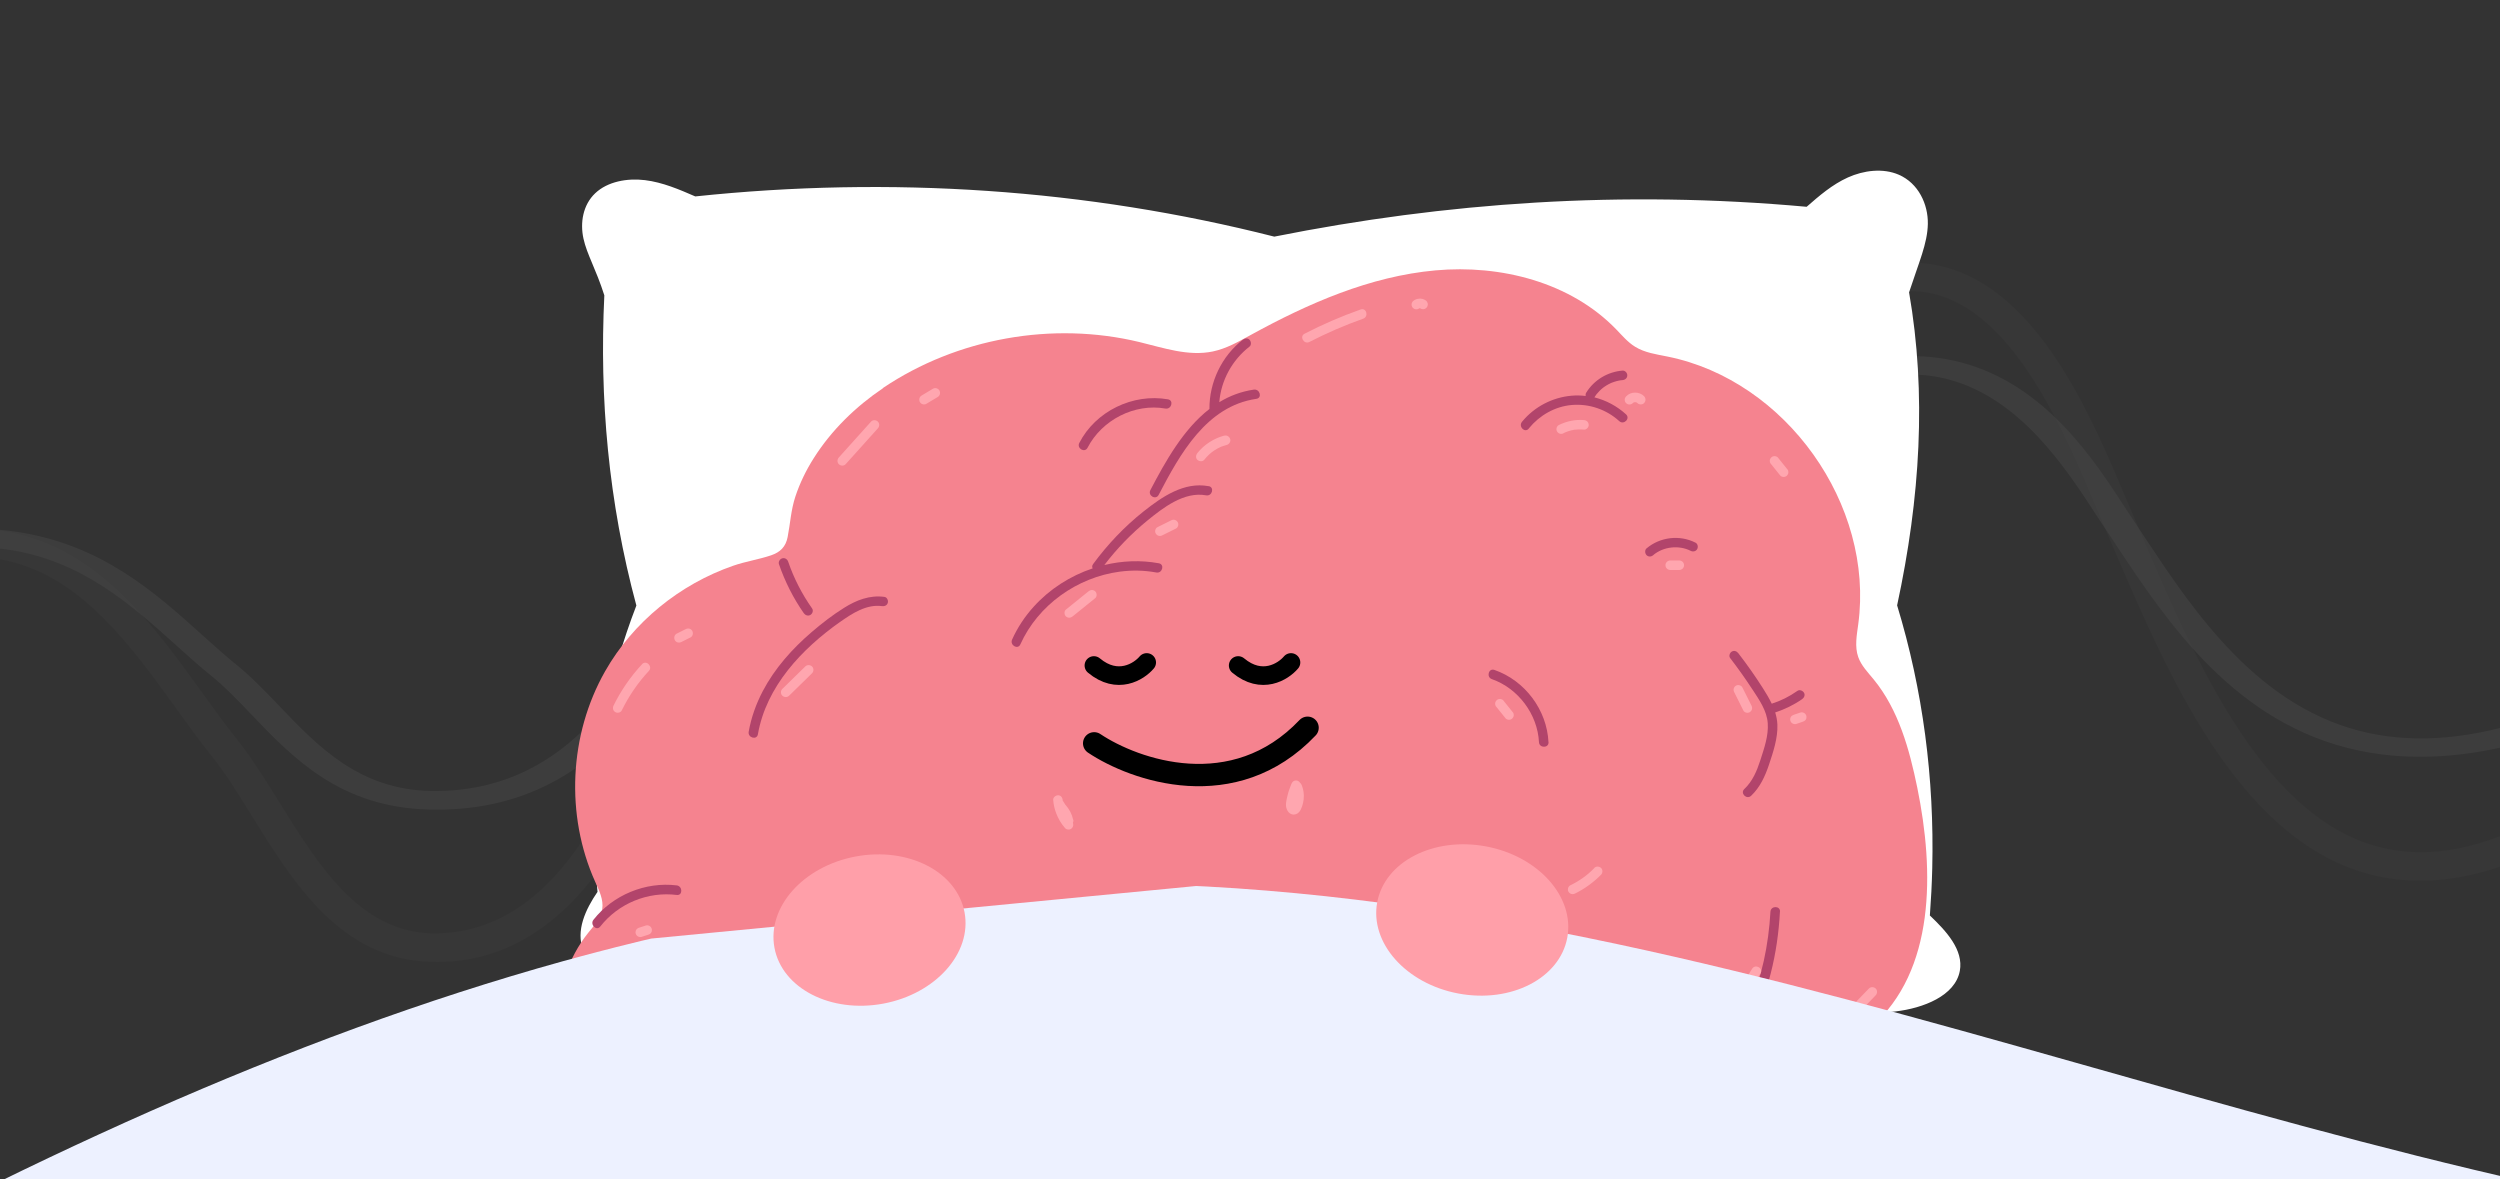
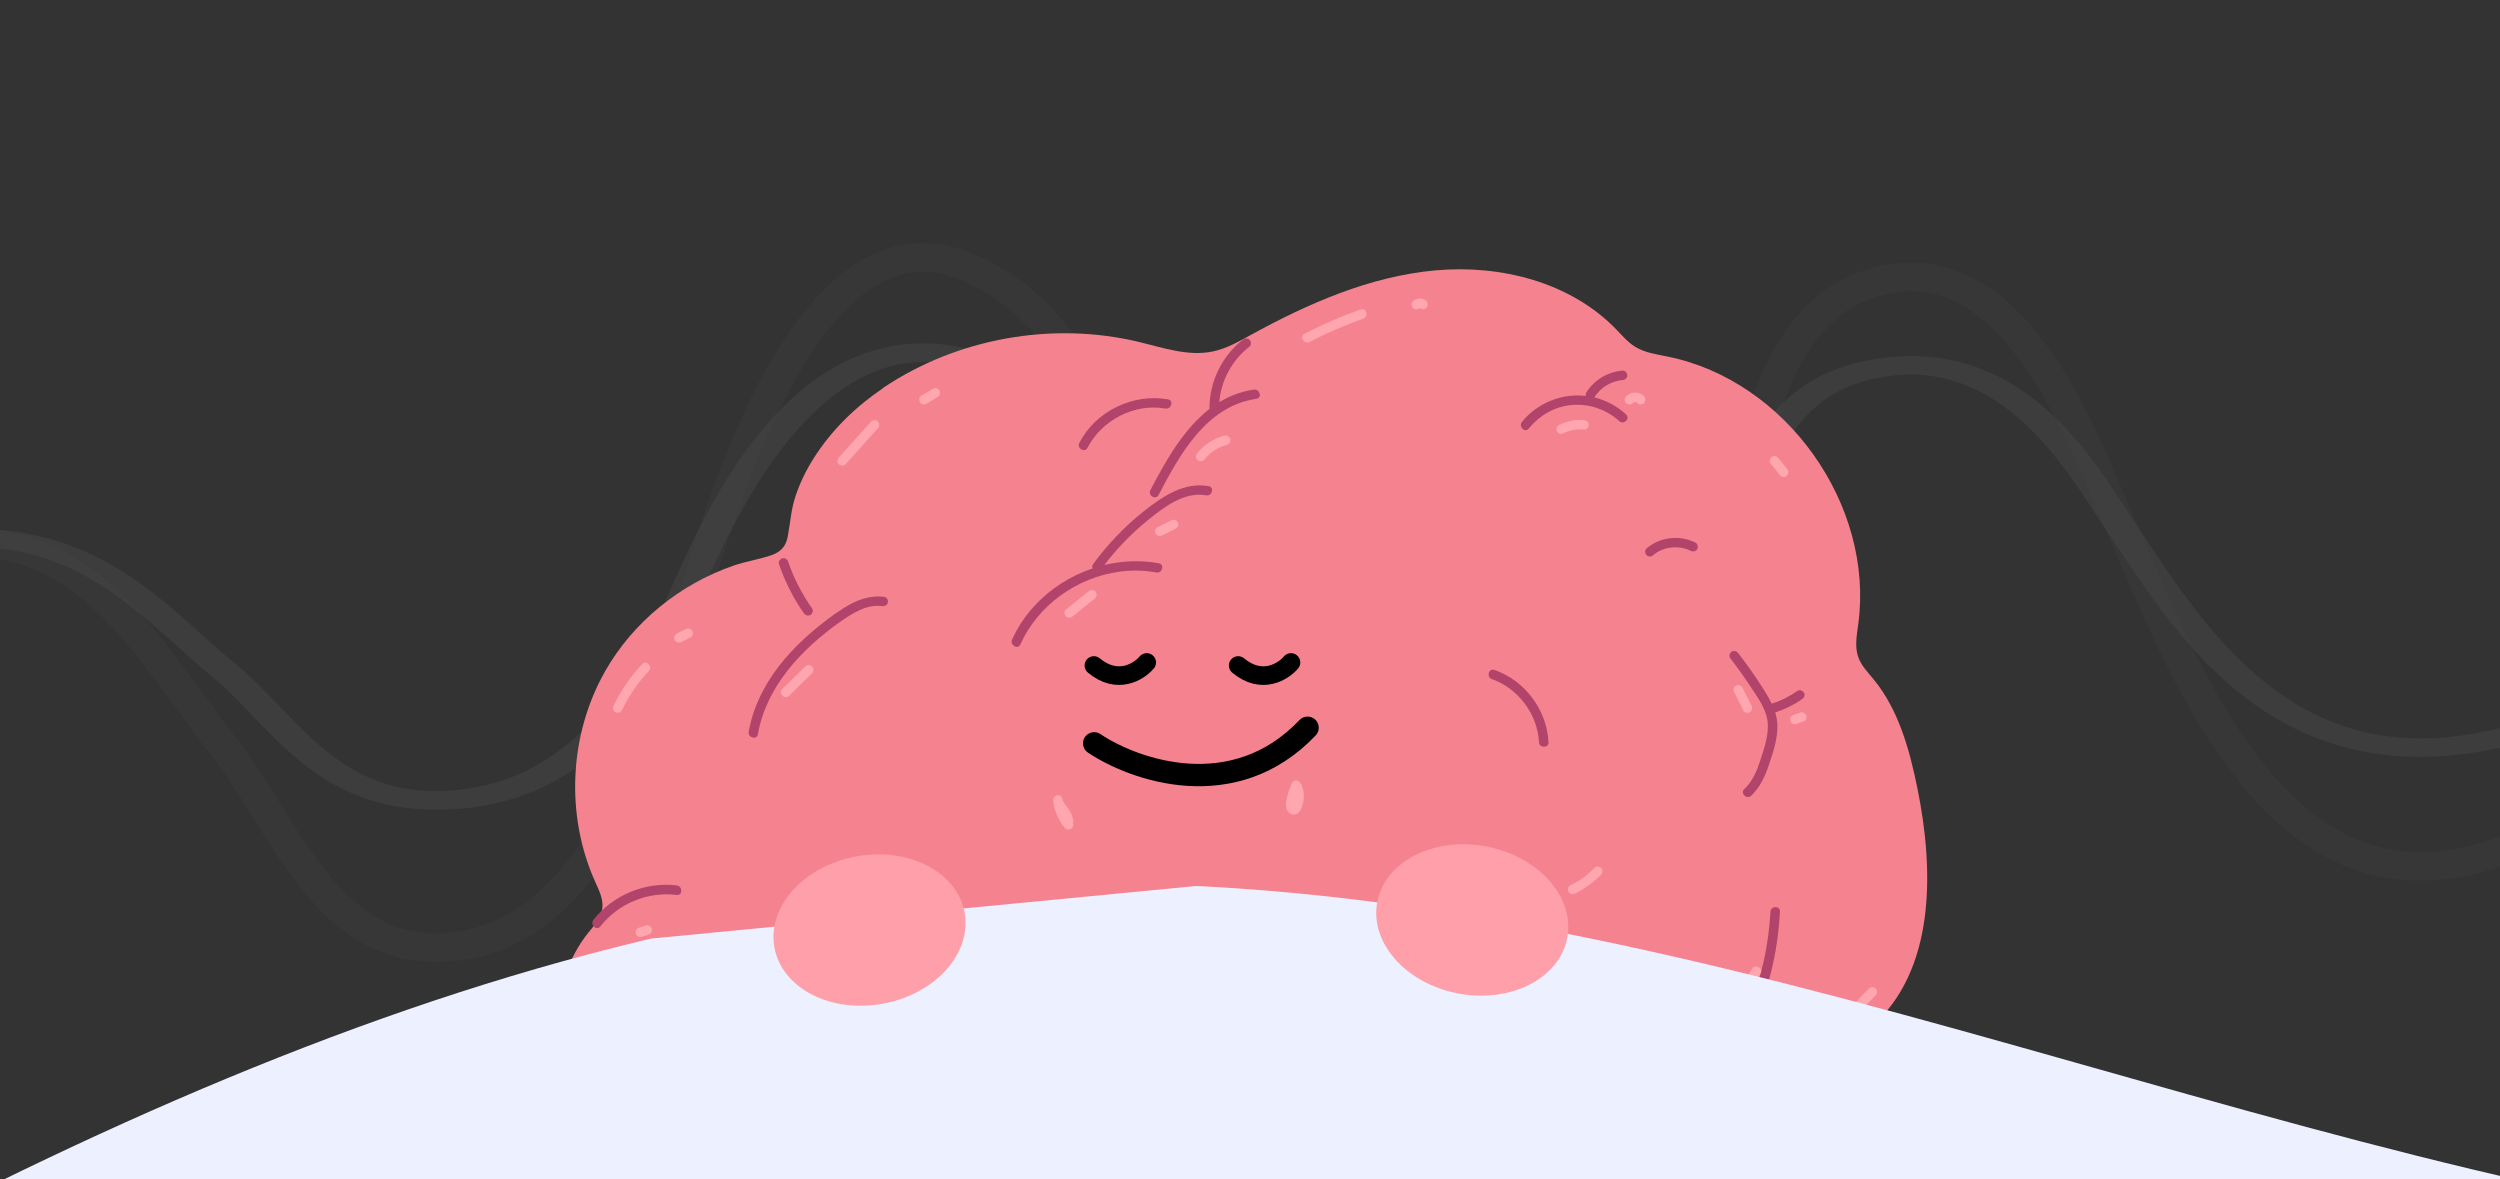
<svg xmlns="http://www.w3.org/2000/svg" width="390" height="184" viewBox="0 0 390 184" fill="none">
  <rect x="0" y="0" width="390" height="184" fill="#333333" stroke="none" />
  <g opacity="0.1">
-     <path opacity="0.2" d="M-162.996 147.116C-160.543 144.036 -158.039 141.005 -155.536 137.984C-147.446 128.213 -139.074 118.097 -133.288 106.771L-132.906 106.023C-127.419 95.278 -120.605 81.915 -105.917 79.484C-91.874 77.191 -77.219 87.917 -71.549 92.66C-70.389 93.634 -69.245 94.618 -68.134 95.593C-60.607 102.126 -54.109 107.765 -43.051 106.269C-36.121 105.334 -30.899 100.316 -25.378 95.022C-18.2 88.144 -10.076 80.33 2.54 83.223C15.836 86.264 24.175 97.826 31.519 108.021C33.393 110.609 35.183 113.118 36.99 115.362C39.212 118.137 41.284 121.463 43.472 124.985C49.64 134.944 56.023 145.246 67.246 145.601C89.793 146.093 98.994 115.972 103.371 101.388L104.515 97.472C109.19 81.118 118.938 47.1 136.66 39.474C141.584 37.358 146.707 37.407 151.929 39.631C164.894 45.142 170.696 55.986 175.04 66.898C181.356 82.741 186.048 97.629 189.413 112.41L189.927 114.643C193.143 128.892 196.476 143.613 202.709 157.163C205.213 162.605 214.729 179.904 232.07 174.305C242.962 170.782 248.748 155.825 250.654 150.914C257.087 134.265 260.867 116.208 264.514 98.751C266.47 89.403 268.493 79.74 270.897 70.441C272.836 62.893 276.882 47.178 290.061 42.455C295.582 40.477 300.904 40.477 305.877 42.485C319.041 47.789 326.617 65.786 331.624 77.693L334.84 85.191C342.284 102.461 352.48 126.107 369.622 131.687C377.298 134.186 385.703 132.985 395.335 128.046C398.966 126.176 402.298 124.001 405.514 121.896C415.196 115.539 424.348 109.546 439.6 113.118C461.533 118.245 475.824 114.161 482.124 100.985C482.969 99.233 484.08 96.537 485.439 93.26C492.469 76.276 505.549 44.669 522.045 40.615C526.786 39.444 531.428 40.536 535.822 43.813C545.52 51.056 548.769 63.326 551.654 74.151C552.433 77.063 553.179 79.907 554.074 82.682L571.565 156.021C572.526 158.6 573.538 162.211 574.715 166.403C578.561 180.11 584.993 203.038 595.72 204.199C604.092 205.095 610.723 198.374 615.349 184.145C620.853 167.23 625.08 150.472 627.899 134.314C629.822 123.322 631.496 112.301 633.171 101.27C634.447 92.886 635.724 84.493 637.1 76.119C637.382 74.397 637.73 71.484 638.177 67.735C642.637 30.499 649.368 -8.517 665.582 -15.612C669.925 -17.521 674.584 -17.049 679.408 -14.225C690.648 -7.651 695.29 14.293 696.103 18.632C699.137 34.829 702.286 51.016 705.42 67.194C710.393 92.847 715.549 119.367 720.175 145.542C720.705 148.553 721.252 151.77 721.816 155.126C725.795 178.713 730.719 208.076 742.605 226.163C744.23 228.652 746.004 230.109 747.844 230.502C749.336 230.827 750.978 230.473 752.735 229.44C763.163 223.378 776.774 185.011 779.808 164.12C783.538 138.427 788.163 106.436 790.766 80.252L790.965 78.274C796.27 22.893 805.455 -8.222 818.22 -14.215C821.851 -15.927 825.863 -15.701 829.808 -13.565C842.226 -6.844 850.084 26.544 857.13 60.561C861.158 79.996 864.839 99.912 868.387 119.18C872.1 139.332 875.946 160.164 880.207 180.465C882.064 189.311 886.358 199.476 892.857 201.483C896.073 202.477 899.77 201.257 903.881 197.892C910.098 192.794 914.177 179.628 916.879 170.92C917.343 169.424 917.774 168.027 918.172 166.797C928.451 135.386 937.055 103.209 945.361 72.094C948.146 61.663 954.678 37.23 968.77 32.084C973.776 30.253 979.131 30.991 984.702 34.268C993.969 39.71 1002.32 58.564 1012.01 80.389C1024.95 109.576 1039.63 142.649 1057.65 144.843C1064.94 145.788 1072.83 141.173 1081.04 131.283C1083.66 128.134 1086.53 124.277 1089.66 120.085C1104.35 100.404 1124.38 73.383 1150.12 74.643C1164.69 75.302 1180.99 88.97 1191.39 101.526L1193.38 103.947C1202.08 114.584 1212.9 127.819 1227.97 128.134C1241.59 128.272 1253.21 116.237 1262.38 106.446L1265.54 103.081C1266.42 102.156 1267.98 102.067 1268.97 102.874C1269.98 103.681 1270.08 105.098 1269.21 106.023L1266.07 109.349C1256.37 119.721 1244.32 132.612 1228.47 132.612C1228.27 132.612 1228.07 132.612 1227.86 132.602C1210.42 132.238 1198.8 118.038 1189.46 106.633L1187.49 104.232C1175.27 89.452 1160.5 79.592 1149.87 79.11C1126.98 77.969 1107.71 103.809 1093.69 122.614C1090.51 126.885 1087.57 130.801 1084.92 133.999C1075.44 145.414 1066.3 150.452 1057 149.281C1036.16 146.752 1020.93 112.4 1007.48 82.092C998.495 61.84 990.023 42.721 982.049 38.037C977.821 35.557 974.058 34.977 970.56 36.246C958.806 40.536 952.473 64.242 950.086 73.167C941.747 104.341 933.142 136.577 922.831 168.086C922.433 169.306 922.002 170.674 921.554 172.15C918.537 181.911 914.392 195.274 907.114 201.228C901.593 205.754 896.255 207.279 891.265 205.715C880.588 202.428 876.411 186.211 875.383 181.311C871.122 160.961 867.259 140.1 863.546 119.927C859.998 100.69 856.334 80.803 852.223 61.014C847.547 38.48 838.844 -3.459 827.289 -9.718C824.769 -11.085 822.58 -11.243 820.408 -10.229C814.109 -7.277 802.537 8.201 795.773 78.687L795.574 80.675C792.954 106.958 788.312 138.988 784.582 164.73C781.78 184.027 768.203 225.71 755.305 233.228C753.166 234.468 750.978 235.098 748.856 235.098C748.109 235.098 747.38 235.019 746.667 234.871C743.484 234.183 740.699 232.037 738.361 228.485C725.994 209.641 720.97 179.796 716.942 155.825C716.378 152.489 715.848 149.291 715.301 146.28C710.675 120.144 705.536 93.644 700.546 68.001C697.412 51.803 694.262 35.616 691.229 19.409C688.99 7.463 683.619 -6.402 676.722 -10.446C673.357 -12.414 670.389 -12.778 667.637 -11.568C651.705 -4.591 645.372 48.32 642.985 68.237C642.521 72.064 642.173 75.036 641.874 76.798C640.498 85.162 639.222 93.526 637.962 101.9C636.287 112.951 634.613 124.011 632.673 135.032C629.805 151.367 625.544 168.332 619.974 185.424C614.569 202.044 606.197 209.818 595.09 208.637C581.064 207.112 574.632 184.224 569.94 167.515C568.796 163.411 567.801 159.879 566.823 157.222L549.3 83.784C548.421 81.098 547.659 78.185 546.863 75.194C544.177 65.048 541.127 53.555 532.688 47.257C529.522 44.896 526.438 44.128 523.255 44.915C509.163 48.369 496.199 79.75 489.949 94.835C488.556 98.2 487.412 100.965 486.55 102.766C479.256 118.038 462.578 123.116 438.34 117.438C425.309 114.378 417.418 119.544 408.316 125.517C405 127.691 401.552 129.945 397.689 131.933C386.913 137.463 376.916 138.801 367.964 135.888C348.716 129.62 338.056 104.882 330.281 86.825L327.048 79.287C322.323 68.069 315.195 51.105 303.888 46.559C300.091 45.033 296.146 45.043 291.819 46.598C282.303 50.013 278.291 61.083 275.622 71.454C273.251 80.665 271.228 90.279 269.289 99.578C265.608 117.192 261.795 135.416 255.23 152.381C251.599 161.778 245.416 174.698 233.678 178.487C216.668 183.958 204.218 171.943 198.2 158.875C191.784 144.922 188.402 129.974 185.136 115.529L184.639 113.295C181.34 98.722 176.698 84.04 170.464 68.404C166.485 58.396 161.23 48.487 149.873 43.656C145.961 42.003 142.33 41.953 138.733 43.489C123.083 50.229 113.368 84.119 109.223 98.584L108.062 102.559C103.719 117.025 93.606 151.082 67.047 150.039C53.121 149.596 45.727 137.679 39.212 127.16C37.106 123.755 35.117 120.547 33.061 117.989C31.204 115.686 29.348 113.118 27.441 110.461C20.578 100.946 12.802 90.161 1.347 87.533C-8.518 85.27 -14.701 91.214 -21.847 98.082C-27.699 103.701 -33.75 109.507 -42.355 110.668C-55.75 112.518 -63.774 105.531 -71.499 98.82C-72.594 97.866 -73.704 96.901 -74.848 95.947C-79.971 91.666 -93.168 81.944 -105.054 83.873C-117.256 85.88 -123.473 98.092 -128.48 107.903L-128.861 108.651C-134.863 120.41 -143.401 130.703 -151.64 140.671C-154.143 143.701 -156.663 146.732 -159.1 149.812L-162.98 154.703V147.116H-162.996Z" fill="white" />
+     <path opacity="0.2" d="M-162.996 147.116C-160.543 144.036 -158.039 141.005 -155.536 137.984C-147.446 128.213 -139.074 118.097 -133.288 106.771L-132.906 106.023C-127.419 95.278 -120.605 81.915 -105.917 79.484C-91.874 77.191 -77.219 87.917 -71.549 92.66C-70.389 93.634 -69.245 94.618 -68.134 95.593C-60.607 102.126 -54.109 107.765 -43.051 106.269C-36.121 105.334 -30.899 100.316 -25.378 95.022C-18.2 88.144 -10.076 80.33 2.54 83.223C15.836 86.264 24.175 97.826 31.519 108.021C33.393 110.609 35.183 113.118 36.99 115.362C39.212 118.137 41.284 121.463 43.472 124.985C49.64 134.944 56.023 145.246 67.246 145.601C89.793 146.093 98.994 115.972 103.371 101.388L104.515 97.472C109.19 81.118 118.938 47.1 136.66 39.474C141.584 37.358 146.707 37.407 151.929 39.631C164.894 45.142 170.696 55.986 175.04 66.898C181.356 82.741 186.048 97.629 189.413 112.41L189.927 114.643C193.143 128.892 196.476 143.613 202.709 157.163C205.213 162.605 214.729 179.904 232.07 174.305C242.962 170.782 248.748 155.825 250.654 150.914C257.087 134.265 260.867 116.208 264.514 98.751C266.47 89.403 268.493 79.74 270.897 70.441C272.836 62.893 276.882 47.178 290.061 42.455C295.582 40.477 300.904 40.477 305.877 42.485C319.041 47.789 326.617 65.786 331.624 77.693L334.84 85.191C342.284 102.461 352.48 126.107 369.622 131.687C377.298 134.186 385.703 132.985 395.335 128.046C398.966 126.176 402.298 124.001 405.514 121.896C415.196 115.539 424.348 109.546 439.6 113.118C461.533 118.245 475.824 114.161 482.124 100.985C482.969 99.233 484.08 96.537 485.439 93.26C492.469 76.276 505.549 44.669 522.045 40.615C526.786 39.444 531.428 40.536 535.822 43.813C545.52 51.056 548.769 63.326 551.654 74.151C552.433 77.063 553.179 79.907 554.074 82.682L571.565 156.021C572.526 158.6 573.538 162.211 574.715 166.403C578.561 180.11 584.993 203.038 595.72 204.199C604.092 205.095 610.723 198.374 615.349 184.145C620.853 167.23 625.08 150.472 627.899 134.314C629.822 123.322 631.496 112.301 633.171 101.27C634.447 92.886 635.724 84.493 637.1 76.119C637.382 74.397 637.73 71.484 638.177 67.735C642.637 30.499 649.368 -8.517 665.582 -15.612C669.925 -17.521 674.584 -17.049 679.408 -14.225C690.648 -7.651 695.29 14.293 696.103 18.632C699.137 34.829 702.286 51.016 705.42 67.194C710.393 92.847 715.549 119.367 720.175 145.542C720.705 148.553 721.252 151.77 721.816 155.126C725.795 178.713 730.719 208.076 742.605 226.163C744.23 228.652 746.004 230.109 747.844 230.502C749.336 230.827 750.978 230.473 752.735 229.44C763.163 223.378 776.774 185.011 779.808 164.12C783.538 138.427 788.163 106.436 790.766 80.252L790.965 78.274C796.27 22.893 805.455 -8.222 818.22 -14.215C821.851 -15.927 825.863 -15.701 829.808 -13.565C842.226 -6.844 850.084 26.544 857.13 60.561C861.158 79.996 864.839 99.912 868.387 119.18C872.1 139.332 875.946 160.164 880.207 180.465C882.064 189.311 886.358 199.476 892.857 201.483C896.073 202.477 899.77 201.257 903.881 197.892C910.098 192.794 914.177 179.628 916.879 170.92C917.343 169.424 917.774 168.027 918.172 166.797C928.451 135.386 937.055 103.209 945.361 72.094C948.146 61.663 954.678 37.23 968.77 32.084C973.776 30.253 979.131 30.991 984.702 34.268C993.969 39.71 1002.32 58.564 1012.01 80.389C1024.95 109.576 1039.63 142.649 1057.65 144.843C1064.94 145.788 1072.83 141.173 1081.04 131.283C1083.66 128.134 1086.53 124.277 1089.66 120.085C1104.35 100.404 1124.38 73.383 1150.12 74.643C1164.69 75.302 1180.99 88.97 1191.39 101.526L1193.38 103.947C1202.08 114.584 1212.9 127.819 1227.97 128.134C1241.59 128.272 1253.21 116.237 1262.38 106.446L1265.54 103.081C1266.42 102.156 1267.98 102.067 1268.97 102.874C1269.98 103.681 1270.08 105.098 1269.21 106.023L1266.07 109.349C1256.37 119.721 1244.32 132.612 1228.47 132.612C1228.27 132.612 1228.07 132.612 1227.86 132.602C1210.42 132.238 1198.8 118.038 1189.46 106.633L1187.49 104.232C1175.27 89.452 1160.5 79.592 1149.87 79.11C1126.98 77.969 1107.71 103.809 1093.69 122.614C1090.51 126.885 1087.57 130.801 1084.92 133.999C1075.44 145.414 1066.3 150.452 1057 149.281C1036.16 146.752 1020.93 112.4 1007.48 82.092C998.495 61.84 990.023 42.721 982.049 38.037C977.821 35.557 974.058 34.977 970.56 36.246C958.806 40.536 952.473 64.242 950.086 73.167C941.747 104.341 933.142 136.577 922.831 168.086C922.433 169.306 922.002 170.674 921.554 172.15C918.537 181.911 914.392 195.274 907.114 201.228C901.593 205.754 896.255 207.279 891.265 205.715C880.588 202.428 876.411 186.211 875.383 181.311C871.122 160.961 867.259 140.1 863.546 119.927C859.998 100.69 856.334 80.803 852.223 61.014C847.547 38.48 838.844 -3.459 827.289 -9.718C824.769 -11.085 822.58 -11.243 820.408 -10.229C814.109 -7.277 802.537 8.201 795.773 78.687L795.574 80.675C792.954 106.958 788.312 138.988 784.582 164.73C781.78 184.027 768.203 225.71 755.305 233.228C753.166 234.468 750.978 235.098 748.856 235.098C748.109 235.098 747.38 235.019 746.667 234.871C743.484 234.183 740.699 232.037 738.361 228.485C725.994 209.641 720.97 179.796 716.942 155.825C716.378 152.489 715.848 149.291 715.301 146.28C710.675 120.144 705.536 93.644 700.546 68.001C697.412 51.803 694.262 35.616 691.229 19.409C688.99 7.463 683.619 -6.402 676.722 -10.446C673.357 -12.414 670.389 -12.778 667.637 -11.568C651.705 -4.591 645.372 48.32 642.985 68.237C642.521 72.064 642.173 75.036 641.874 76.798C640.498 85.162 639.222 93.526 637.962 101.9C636.287 112.951 634.613 124.011 632.673 135.032C629.805 151.367 625.544 168.332 619.974 185.424C614.569 202.044 606.197 209.818 595.09 208.637C581.064 207.112 574.632 184.224 569.94 167.515C568.796 163.411 567.801 159.879 566.823 157.222L549.3 83.784C548.421 81.098 547.659 78.185 546.863 75.194C544.177 65.048 541.127 53.555 532.688 47.257C529.522 44.896 526.438 44.128 523.255 44.915C509.163 48.369 496.199 79.75 489.949 94.835C488.556 98.2 487.412 100.965 486.55 102.766C479.256 118.038 462.578 123.116 438.34 117.438C425.309 114.378 417.418 119.544 408.316 125.517C405 127.691 401.552 129.945 397.689 131.933C386.913 137.463 376.916 138.801 367.964 135.888C348.716 129.62 338.056 104.882 330.281 86.825L327.048 79.287C322.323 68.069 315.195 51.105 303.888 46.559C300.091 45.033 296.146 45.043 291.819 46.598C282.303 50.013 278.291 61.083 275.622 71.454C273.251 80.665 271.228 90.279 269.289 99.578C265.608 117.192 261.795 135.416 255.23 152.381C216.668 183.958 204.218 171.943 198.2 158.875C191.784 144.922 188.402 129.974 185.136 115.529L184.639 113.295C181.34 98.722 176.698 84.04 170.464 68.404C166.485 58.396 161.23 48.487 149.873 43.656C145.961 42.003 142.33 41.953 138.733 43.489C123.083 50.229 113.368 84.119 109.223 98.584L108.062 102.559C103.719 117.025 93.606 151.082 67.047 150.039C53.121 149.596 45.727 137.679 39.212 127.16C37.106 123.755 35.117 120.547 33.061 117.989C31.204 115.686 29.348 113.118 27.441 110.461C20.578 100.946 12.802 90.161 1.347 87.533C-8.518 85.27 -14.701 91.214 -21.847 98.082C-27.699 103.701 -33.75 109.507 -42.355 110.668C-55.75 112.518 -63.774 105.531 -71.499 98.82C-72.594 97.866 -73.704 96.901 -74.848 95.947C-79.971 91.666 -93.168 81.944 -105.054 83.873C-117.256 85.88 -123.473 98.092 -128.48 107.903L-128.861 108.651C-134.863 120.41 -143.401 130.703 -151.64 140.671C-154.143 143.701 -156.663 146.732 -159.1 149.812L-162.98 154.703V147.116H-162.996Z" fill="white" />
    <path opacity="0.5" d="M-162.996 124.38C-160.543 122.385 -158.039 120.419 -155.536 118.464C-147.446 112.124 -139.074 105.569 -133.288 98.227L-132.906 97.745C-127.419 90.777 -120.605 82.109 -105.917 80.536C-91.874 79.052 -77.219 86.01 -71.549 89.077C-70.389 89.706 -69.245 90.345 -68.134 90.974C-60.607 95.21 -54.109 98.866 -43.051 97.893C-36.121 97.284 -30.899 94.03 -25.378 90.6C-18.2 86.138 -10.076 81.076 2.54 82.954C15.836 84.929 24.175 92.418 31.519 99.033C33.393 100.714 35.183 102.335 36.99 103.79C39.212 105.588 41.284 107.741 43.472 110.031C49.64 116.488 56.023 123.171 67.246 123.397C89.793 123.722 98.994 104.183 103.371 94.728L104.515 92.183C109.19 81.578 118.938 59.513 136.66 54.569C141.584 53.194 146.707 53.233 151.929 54.668C164.894 58.236 170.696 65.272 175.04 72.349C181.356 82.62 186.048 92.281 189.413 101.863L189.927 103.308C193.143 112.547 196.476 122.1 202.709 130.877C205.213 134.405 214.729 145.619 232.07 141.993C242.962 139.712 248.748 130.012 250.654 126.827C257.087 116.026 260.867 104.321 264.514 93.008C266.47 86.944 268.493 80.683 270.897 74.649C272.836 69.754 276.882 59.572 290.061 56.506C295.582 55.228 300.904 55.228 305.877 56.525C319.041 59.965 326.617 71.632 331.624 79.357L334.84 84.222C342.284 95.416 352.48 110.758 369.622 114.375C377.298 115.997 385.703 115.22 395.335 112.016C398.966 110.807 402.298 109.392 405.514 108.026C415.196 103.908 424.348 100.026 439.6 102.335C461.533 105.657 475.824 103.013 482.124 94.473C482.969 93.332 484.08 91.593 485.439 89.46C492.469 78.452 505.549 57.95 522.045 55.326C526.786 54.569 531.428 55.277 535.822 57.4C545.52 62.098 548.769 70.049 551.654 77.076C552.433 78.963 553.179 80.811 554.074 82.61L571.565 130.169C572.526 131.84 573.538 134.179 574.715 136.902C578.561 145.786 584.993 160.657 595.72 161.413C604.092 161.993 610.723 157.639 615.349 148.411C620.853 137.442 625.08 126.572 627.899 116.095C629.822 108.969 631.496 101.824 633.171 94.669C634.447 89.234 635.724 83.789 637.1 78.364C637.382 77.243 637.73 75.356 638.177 72.929C642.637 48.781 649.368 23.482 665.582 18.883C669.925 17.644 674.584 17.949 679.408 19.787C690.648 24.043 695.29 38.284 696.103 41.095C699.137 51.601 702.286 62.088 705.42 72.585C710.393 89.214 715.549 106.414 720.175 123.388C720.705 125.343 721.252 127.427 721.816 129.599C725.795 144.892 730.719 163.93 742.605 175.665C744.23 177.276 746.004 178.22 747.844 178.485C749.336 178.692 750.978 178.466 752.735 177.797C763.163 173.866 776.774 148.99 779.808 135.447C783.538 118.788 788.163 98.05 790.766 81.067L790.965 79.779C796.27 43.866 805.455 23.689 818.22 19.807C821.851 18.696 825.863 18.843 829.808 20.229C842.226 24.583 850.084 46.235 857.13 68.29C861.158 80.89 864.839 93.804 868.387 106.296C872.1 119.358 875.946 132.872 880.207 146.042C882.064 151.782 886.358 158.367 892.857 159.674C896.073 160.323 899.77 159.526 903.881 157.345C910.098 154.042 914.177 145.501 916.879 139.85C917.343 138.877 917.774 137.973 918.172 137.177C928.451 116.812 937.055 95.947 945.361 75.769C948.146 69.007 954.678 53.164 968.77 49.832C973.776 48.643 979.131 49.125 984.702 51.248C993.969 54.776 1002.32 67.002 1012.01 81.155C1024.95 100.085 1039.63 121.53 1057.65 122.945C1064.94 123.555 1072.83 120.567 1081.04 114.149C1083.66 112.105 1086.53 109.608 1089.66 106.886C1104.35 94.129 1124.38 76.605 1150.12 77.42C1164.69 77.853 1180.99 86.708 1191.39 94.856L1193.38 96.428C1202.08 103.328 1212.9 111.908 1227.97 112.114C1241.59 112.203 1253.21 104.399 1262.38 98.05L1265.54 95.868C1266.42 95.269 1267.98 95.21 1268.97 95.731C1269.98 96.261 1270.08 97.175 1269.21 97.775L1266.07 99.927C1256.37 106.65 1244.32 115.004 1228.47 115.004C1228.27 115.004 1228.07 115.004 1227.86 115.004C1210.42 114.768 1198.8 105.559 1189.46 98.168L1187.49 96.605C1175.27 87.023 1160.5 80.624 1149.87 80.31C1126.98 79.573 1107.71 96.32 1093.69 108.517C1090.51 111.289 1087.57 113.825 1084.92 115.898C1075.44 123.299 1066.3 126.572 1057 125.805C1036.16 124.164 1020.93 101.893 1007.48 82.236C998.495 69.106 990.023 56.702 982.049 53.665C977.821 52.053 974.058 51.68 970.56 52.505C958.806 55.287 952.473 70.659 950.086 76.447C941.747 96.664 933.142 117.569 922.831 137.993C922.433 138.779 922.002 139.673 921.554 140.626C918.537 146.956 914.392 155.625 907.114 159.487C901.593 162.416 896.255 163.409 891.265 162.396C880.588 160.264 876.411 149.747 875.383 146.573C871.122 133.373 867.259 119.849 863.546 106.768C859.998 94.296 856.334 81.391 852.223 68.565C847.547 53.95 838.844 26.755 827.289 22.696C824.769 21.812 822.58 21.703 820.408 22.362C814.109 24.279 802.537 34.313 795.773 80.015L795.574 81.303C792.954 98.345 788.312 119.112 784.582 135.811C781.78 148.322 768.203 175.35 755.305 180.225C753.166 181.031 750.978 181.434 748.856 181.434C748.109 181.434 747.38 181.385 746.667 181.286C743.484 180.844 740.699 179.448 738.361 177.139C725.994 164.912 720.97 145.57 716.942 130.022C716.378 127.859 715.848 125.786 715.301 123.83C710.675 106.886 705.536 89.696 700.546 73.076C697.412 62.58 694.262 52.083 691.229 41.567C688.99 33.822 683.619 24.829 676.722 22.205C673.357 20.927 670.389 20.691 667.637 21.477C651.705 25.998 645.372 60.309 642.985 73.224C642.521 75.7 642.173 77.637 641.874 78.777C640.498 84.202 639.222 89.627 637.962 95.052C636.287 102.217 634.613 109.392 632.673 116.537C629.805 127.132 625.544 138.13 619.974 149.216C614.569 159.988 606.197 165.04 595.09 164.264C581.064 163.271 574.632 148.43 569.94 137.599C568.796 134.946 567.801 132.646 566.823 130.926L549.3 83.308C548.421 81.568 547.659 79.681 546.863 77.735C544.177 71.16 541.127 63.7 532.688 59.621C529.522 58.098 526.438 57.597 523.255 58.098C509.163 60.339 496.199 80.683 489.949 90.463C488.556 92.644 487.412 94.443 486.55 95.613C479.256 105.51 462.578 108.802 438.34 105.127C425.309 103.141 417.418 106.493 408.316 110.365C405 111.78 401.552 113.235 397.689 114.522C386.913 118.11 376.916 118.975 367.964 117.088C348.716 113.028 338.056 96.989 330.281 85.273L327.048 80.388C322.323 73.116 315.195 62.118 303.888 59.169C300.091 58.176 296.146 58.186 291.819 59.199C282.303 61.42 278.291 68.594 275.622 75.317C273.251 81.293 271.228 87.524 269.289 93.558C265.608 104.979 261.795 116.803 255.23 127.8C251.599 133.894 245.416 142.278 233.678 144.735C216.668 148.283 204.218 140.489 198.2 132.017C191.784 122.975 188.402 113.274 185.136 103.908L184.639 102.463C181.34 93.018 176.698 83.494 170.464 73.352C166.485 66.865 161.23 60.437 149.873 57.302C145.961 56.23 142.33 56.201 138.733 57.194C123.083 61.567 113.368 83.534 109.223 92.92L108.062 95.504C103.719 104.881 93.606 126.965 67.047 126.287C53.121 126.002 45.727 118.267 39.212 111.456C37.106 109.254 35.117 107.171 33.061 105.51C31.204 104.016 29.348 102.355 27.441 100.625C20.578 94.453 12.802 87.465 1.347 85.755C-8.518 84.29 -14.701 88.143 -21.847 92.595C-27.699 96.242 -33.75 100.006 -42.355 100.753C-55.75 101.952 -63.774 97.421 -71.499 93.067C-72.594 92.448 -73.704 91.829 -74.848 91.2C-79.971 88.428 -93.168 82.118 -105.054 83.367C-117.256 84.674 -123.473 92.585 -128.48 98.945L-128.861 99.426C-134.863 107.053 -143.401 113.726 -151.64 120.184C-154.143 122.149 -156.663 124.115 -159.1 126.11L-162.98 129.275V124.361L-162.996 124.38Z" fill="white" />
  </g>
  <g clip-path="url(#clip0_12288_28884)">
-     <path d="M305.732 151.463C305.008 155.354 300.029 157.283 295.668 157.79C289.487 158.511 283.105 157.754 280.646 154.724C252.069 160.988 221.788 160.861 193.277 154.362C165.228 159.652 138.432 158.855 113.889 151.712C106.174 152.645 102.709 153.542 99.219 153.252C95.728 152.962 92.157 151.2 90.986 148.234C89.784 145.204 91.338 141.866 93.213 139.126C91.961 126.543 93.138 114.405 96.447 102.865C97.262 100.025 98.208 97.226 99.274 94.463C94.908 78.262 93.495 62.125 94.275 46.073C92.962 41.952 91.564 39.705 91.021 37.227C90.478 34.755 90.925 31.969 92.861 30.139C94.783 28.319 97.84 27.766 100.607 28.101C103.378 28.441 105.948 29.55 108.462 30.642C138.885 27.435 169.458 29.465 198.789 36.915C225.479 31.584 253 29.641 281.838 32.259C283.804 30.538 285.816 28.794 288.27 27.684C290.73 26.575 293.742 26.185 296.217 27.259C299.28 28.59 300.798 31.869 300.743 34.922C300.688 37.975 299.36 40.878 297.816 45.607C300.562 61.395 299.561 77.701 295.95 94.436C299.984 107.67 301.764 121.462 301.432 135.425C301.372 137.885 301.246 140.348 301.06 142.817C303.6 145.235 306.341 148.179 305.732 151.463Z" fill="white" />
    <path d="M137.76 60.516C149.318 52.748 164.195 50.09 177.74 53.358C181.516 54.273 185.391 55.624 189.2 54.829C191.328 54.382 193.249 53.282 195.149 52.236C204.12 47.311 213.725 43.106 223.919 42.18C234.114 41.254 245.028 44.032 252.134 51.386C253.061 52.345 253.935 53.391 255.07 54.088C256.576 55.025 258.399 55.276 260.134 55.624C278.602 59.35 292.409 78.732 289.887 97.374C289.658 99.084 289.309 100.871 289.887 102.505C290.357 103.834 291.383 104.88 292.278 105.97C296.174 110.72 297.866 116.875 299.099 122.889C301.762 135.92 301.915 151.456 291.896 160.216C289.462 162.34 286.362 164.192 285.598 167.33C285.227 168.823 285.467 170.391 285.631 171.928C286.689 181.962 283.808 192.791 276.353 199.612C268.898 206.432 256.532 208.066 248.532 201.91C241.219 208.153 230.13 208.175 221.256 204.503C212.372 200.832 205.19 194.077 198.216 187.464C181.833 197.749 158.705 195.766 144.308 182.844C135.38 187.279 125.284 189.795 115.396 188.575C105.507 187.355 95.891 182.071 90.718 173.562C85.544 165.053 85.533 153.33 91.744 145.54C92.66 144.396 93.73 143.263 93.948 141.814C94.177 140.343 93.457 138.905 92.846 137.554C88.185 127.182 88.775 114.609 94.396 104.717C98.751 97.047 106.053 91.142 114.38 88.254C116.312 87.579 118.353 87.285 120.285 86.631C121.726 86.141 122.577 85.302 122.872 83.777C123.287 81.652 123.385 79.571 124.073 77.479C124.771 75.366 125.753 73.35 126.943 71.476C129.694 67.118 133.492 63.425 137.76 60.549V60.516Z" fill="#F5838F" />
    <path d="M188.553 75.846C184.705 75.126 181.282 77.503 178.425 79.76C175.427 82.136 172.789 84.916 170.521 88.001C170.347 88.241 170.347 88.47 170.456 88.666C166.946 89.844 163.719 91.904 161.233 94.673C159.859 96.189 158.726 97.911 157.886 99.775C157.494 100.648 158.78 101.4 159.173 100.528C161.931 94.39 168.025 90.062 174.675 89.179C176.572 88.928 178.513 88.961 180.388 89.31C181.325 89.484 181.729 88.045 180.78 87.871C177.946 87.347 175.057 87.478 172.277 88.143C174.228 85.581 176.485 83.259 178.97 81.221C181.456 79.193 184.737 76.642 188.161 77.274C189.098 77.448 189.502 76.009 188.553 75.835V75.846Z" fill="#B2446B" />
    <path d="M179.46 76.456C179.013 77.307 180.3 78.059 180.747 77.209C184.05 70.885 188.182 63.352 195.998 62.218C196.947 62.077 196.543 60.649 195.606 60.779C193.6 61.074 191.812 61.761 190.209 62.742C190.482 59.34 192.215 56.168 194.93 54.064C195.246 53.813 195.181 53.268 194.93 53.006C194.625 52.69 194.189 52.767 193.872 53.006C190.591 55.547 188.65 59.624 188.672 63.767C188.672 63.767 188.672 63.788 188.672 63.799C184.595 66.961 181.804 71.976 179.46 76.456Z" fill="#B2446B" />
    <path d="M169.657 69.851C171.892 65.512 176.983 62.885 181.812 63.735C182.75 63.899 183.153 62.46 182.205 62.296C176.732 61.337 170.921 64.139 168.37 69.099C167.934 69.95 169.221 70.702 169.657 69.851Z" fill="#B2446B" />
    <path d="M238.509 66.819C240.166 64.792 242.586 63.396 245.213 63.178C247.906 62.949 250.61 63.876 252.605 65.697C253.313 66.34 254.371 65.293 253.662 64.639C252.267 63.364 250.555 62.448 248.735 61.99C248.735 61.99 248.735 61.99 248.735 61.979C248.8 61.87 248.865 61.761 248.942 61.663C248.974 61.619 248.996 61.576 249.029 61.543C249.04 61.521 249.051 61.521 249.051 61.51C249.051 61.51 249.051 61.51 249.072 61.488C249.225 61.303 249.378 61.129 249.552 60.954C249.727 60.78 249.912 60.616 250.108 60.464C250.119 60.464 250.13 60.442 250.141 60.442C250.195 60.409 250.239 60.365 250.294 60.333C250.392 60.256 250.501 60.191 250.61 60.126C250.817 60.006 251.024 59.886 251.242 59.788C251.286 59.766 251.329 59.744 251.384 59.722C251.395 59.722 251.405 59.711 251.416 59.711C251.416 59.711 251.427 59.711 251.449 59.7C251.569 59.657 251.689 59.613 251.809 59.57C252.038 59.493 252.267 59.428 252.496 59.384C252.616 59.362 252.736 59.341 252.855 59.319C252.855 59.319 252.877 59.319 252.888 59.319C252.964 59.319 253.041 59.308 253.117 59.297C253.52 59.264 253.858 58.981 253.858 58.556C253.858 58.174 253.52 57.782 253.117 57.814C250.795 58 248.669 59.275 247.448 61.259C247.35 61.412 247.328 61.597 247.361 61.772C246.641 61.685 245.922 61.663 245.191 61.728C242.182 61.979 239.337 63.462 237.429 65.805C236.83 66.547 237.876 67.604 238.487 66.863L238.509 66.819Z" fill="#B2446B" />
    <path d="M273.381 107.551C274.417 109.143 275.638 110.866 275.768 112.817C275.91 114.779 275.202 116.753 274.613 118.595C274.079 120.252 273.403 121.877 272.116 123.087C271.419 123.741 272.465 124.798 273.174 124.144C274.569 122.825 275.365 121.07 275.965 119.282C276.619 117.309 277.349 115.161 277.273 113.057C277.251 112.392 277.12 111.76 276.935 111.138C278.428 110.648 279.857 109.961 281.143 109.056C281.459 108.838 281.645 108.391 281.405 108.042C281.198 107.726 280.729 107.541 280.391 107.78C279.115 108.674 277.829 109.318 276.39 109.775C275.997 108.958 275.529 108.162 275.038 107.399C273.839 105.513 272.552 103.681 271.179 101.904C270.928 101.588 270.546 101.425 270.165 101.643C269.849 101.817 269.652 102.34 269.903 102.656C271.124 104.248 272.291 105.883 273.381 107.562V107.551Z" fill="#B2446B" />
    <path d="M241.563 115.768C241.312 110.731 237.889 106.163 233.125 104.506C232.22 104.19 231.827 105.629 232.732 105.945C236.842 107.384 239.862 111.429 240.08 115.779C240.124 116.727 241.617 116.738 241.574 115.779L241.563 115.768Z" fill="#B2446B" />
    <path d="M277.683 142.227C277.737 141.268 276.244 141.268 276.189 142.227C275.622 152.508 271.894 162.886 263.706 169.515C261.635 171.194 259.291 172.578 256.806 173.549C255.922 173.897 256.304 175.336 257.198 174.988C267.108 171.128 273.649 161.916 276.233 151.854C277.039 148.703 277.497 145.476 277.672 142.227H277.683Z" fill="#B2446B" />
    <path d="M105.564 138.121C100.691 137.521 95.611 139.625 92.58 143.484C91.991 144.226 93.038 145.294 93.638 144.542C96.461 140.944 101.029 139.047 105.575 139.614C106.524 139.734 106.513 138.241 105.575 138.121H105.564Z" fill="#B2446B" />
    <path d="M131.065 97.017C132.929 95.698 135.186 94.227 137.584 94.554C137.987 94.608 138.38 94.456 138.5 94.03C138.598 93.681 138.38 93.169 137.977 93.115C135.676 92.798 133.572 93.627 131.653 94.837C129.887 95.938 128.219 97.235 126.639 98.587C123.597 101.193 120.861 104.256 118.996 107.81C117.95 109.805 117.187 111.942 116.794 114.155C116.631 115.093 118.07 115.496 118.233 114.548C119.541 107.08 125.08 101.236 131.065 97.007V97.017Z" fill="#B2446B" />
    <path d="M125.409 95.665C125.638 95.992 126.063 96.144 126.423 95.927C126.75 95.741 126.924 95.24 126.684 94.913C125.104 92.667 123.839 90.214 122.956 87.619C122.825 87.238 122.443 86.987 122.04 87.096C121.669 87.194 121.386 87.63 121.517 88.012C122.454 90.726 123.752 93.31 125.398 95.665H125.409Z" fill="#B2446B" />
    <path d="M113.163 156.802C110.993 157.161 109.02 158.688 108.148 160.705C107.995 161.064 108.028 161.522 108.409 161.718C108.736 161.893 109.26 161.827 109.423 161.457C109.521 161.228 109.63 161.01 109.761 160.803C109.827 160.694 109.892 160.595 109.957 160.486C109.99 160.443 110.023 160.399 110.055 160.345C110.055 160.345 110.099 160.29 110.121 160.258C110.263 160.083 110.415 159.909 110.568 159.756C110.655 159.669 110.742 159.582 110.84 159.505C110.884 159.473 110.928 159.429 110.971 159.396C110.971 159.396 111.037 159.342 111.069 159.309C111.091 159.287 111.157 159.244 111.157 159.244C111.211 159.2 111.266 159.167 111.32 159.124C111.407 159.058 111.505 159.004 111.604 158.938C111.811 158.808 112.029 158.699 112.258 158.6C112.279 158.6 112.279 158.6 112.29 158.59C112.345 158.568 112.399 158.546 112.443 158.524C112.574 158.481 112.694 158.437 112.825 158.393C113.064 158.328 113.304 158.273 113.544 158.23C113.926 158.164 114.176 157.674 114.067 157.314C113.937 156.9 113.566 156.725 113.152 156.791L113.163 156.802Z" fill="#B2446B" />
    <path d="M257.908 86.593C259.489 85.263 261.898 85.002 263.74 85.928C264.1 86.114 264.547 86.026 264.754 85.667C264.951 85.34 264.852 84.827 264.493 84.653C262.018 83.399 258.976 83.77 256.861 85.547C256.556 85.808 256.6 86.332 256.861 86.604C257.167 86.909 257.603 86.866 257.919 86.604L257.908 86.593Z" fill="#B2446B" />
    <path d="M131.919 72.418C133.597 70.554 135.276 68.689 136.944 66.825C137.217 66.531 137.239 66.062 136.944 65.768C136.672 65.495 136.159 65.462 135.887 65.768C134.208 67.632 132.529 69.496 130.861 71.36C130.589 71.655 130.567 72.123 130.861 72.418C131.134 72.69 131.646 72.723 131.919 72.418Z" fill="#FFA6AF" />
    <path d="M144.518 62.991C145.107 62.642 145.695 62.282 146.284 61.934C146.447 61.836 146.578 61.672 146.622 61.487C146.666 61.312 146.644 61.072 146.546 60.909C146.328 60.571 145.881 60.429 145.532 60.647C144.943 60.996 144.354 61.356 143.766 61.705C143.602 61.803 143.471 61.966 143.428 62.152C143.384 62.326 143.406 62.566 143.504 62.729C143.722 63.067 144.169 63.209 144.518 62.991Z" fill="#FFA6AF" />
    <path d="M125.621 103.97C124.432 105.137 123.233 106.303 122.045 107.47C121.761 107.743 121.75 108.255 122.045 108.527C122.35 108.8 122.797 108.822 123.102 108.527L126.678 105.028C126.962 104.755 126.972 104.243 126.678 103.97C126.373 103.698 125.926 103.676 125.621 103.97Z" fill="#FFA6AF" />
    <path d="M100.162 103.618C98.374 105.537 96.87 107.718 95.714 110.072C95.54 110.432 95.616 110.879 95.987 111.086C96.314 111.282 96.826 111.184 97.001 110.814C98.102 108.568 99.519 106.497 101.22 104.665C101.874 103.967 100.816 102.91 100.162 103.608V103.618Z" fill="#FFA6AF" />
    <path d="M107.542 98.072C107.335 98.029 107.149 98.05 106.964 98.148C106.495 98.388 106.016 98.617 105.547 98.857C105.383 98.933 105.253 99.13 105.209 99.304C105.165 99.478 105.187 99.718 105.285 99.882C105.383 100.045 105.536 100.176 105.732 100.22C105.939 100.263 106.125 100.242 106.31 100.144C106.779 99.904 107.258 99.675 107.727 99.435C107.891 99.359 108.022 99.162 108.065 98.988C108.109 98.814 108.087 98.574 107.989 98.41C107.891 98.247 107.738 98.116 107.542 98.072Z" fill="#FFA6AF" />
    <path d="M94.416 149.193C93.118 150.785 92.115 152.562 91.439 154.502C91.309 154.873 91.581 155.331 91.963 155.418C92.377 155.516 92.737 155.287 92.879 154.895C93.456 153.259 94.372 151.591 95.473 150.239C95.724 149.923 95.778 149.487 95.473 149.182C95.212 148.92 94.677 148.866 94.416 149.182V149.193Z" fill="#FFA6AF" />
    <path d="M100.758 144.377C100.399 144.496 100.05 144.605 99.69 144.725C99.505 144.78 99.341 144.9 99.243 145.063C99.189 145.151 99.156 145.238 99.156 145.336C99.134 145.434 99.134 145.532 99.167 145.63C99.221 145.816 99.341 145.979 99.505 146.077C99.679 146.164 99.886 146.219 100.082 146.154C100.442 146.034 100.791 145.925 101.151 145.805C101.336 145.75 101.5 145.63 101.598 145.467C101.652 145.379 101.685 145.292 101.685 145.194C101.707 145.096 101.707 144.998 101.674 144.9C101.62 144.714 101.5 144.551 101.336 144.453C101.162 144.366 100.955 144.311 100.758 144.377Z" fill="#FFA6AF" />
    <path d="M190.993 67.952C189.357 68.388 187.853 69.348 186.795 70.678C186.556 70.983 186.479 71.441 186.795 71.735C187.068 71.986 187.591 72.062 187.853 71.735C188.093 71.441 188.343 71.157 188.627 70.896C188.769 70.765 188.91 70.656 189.052 70.536C189.052 70.536 189.052 70.536 189.074 70.525C189.107 70.503 189.139 70.481 189.172 70.449C189.259 70.383 189.336 70.329 189.423 70.274C189.728 70.067 190.055 69.893 190.393 69.74C190.437 69.718 190.48 69.697 190.524 69.675C190.524 69.675 190.535 69.675 190.557 69.675C190.644 69.642 190.731 69.609 190.818 69.577C191.004 69.511 191.189 69.457 191.385 69.402C191.767 69.304 192.028 68.868 191.908 68.486C191.788 68.105 191.396 67.854 190.993 67.963V67.952Z" fill="#FFA6AF" />
    <path d="M182.697 81.177C181.989 81.526 181.28 81.886 180.571 82.235C180.223 82.409 180.092 82.933 180.31 83.249C180.539 83.609 180.953 83.707 181.324 83.51C182.032 83.162 182.741 82.802 183.449 82.453C183.798 82.279 183.929 81.755 183.711 81.439C183.482 81.079 183.068 80.981 182.697 81.177Z" fill="#FFA6AF" />
    <path d="M169.801 92.252C168.623 93.2 167.457 94.149 166.279 95.097C165.974 95.348 166.007 95.893 166.279 96.154C166.606 96.449 167.01 96.416 167.337 96.154L170.858 93.309C171.163 93.058 171.131 92.513 170.858 92.252C170.531 91.957 170.128 91.99 169.801 92.252Z" fill="#FFA6AF" />
    <path d="M212.268 48.276C209.27 49.333 206.338 50.598 203.514 52.059C202.664 52.495 203.416 53.781 204.266 53.345C206.981 51.95 209.783 50.728 212.661 49.715C213.555 49.398 213.173 47.959 212.268 48.276Z" fill="#FFA6AF" />
    <path d="M222.634 47.098C222.569 46.989 222.482 46.902 222.373 46.837C222.329 46.804 222.285 46.782 222.242 46.76C222.144 46.717 222.046 46.673 221.937 46.64C221.828 46.608 221.718 46.597 221.609 46.586C221.555 46.586 221.511 46.586 221.457 46.586C221.348 46.586 221.239 46.608 221.13 46.63C221.086 46.63 221.032 46.651 220.988 46.662C220.879 46.695 220.781 46.739 220.683 46.793C220.585 46.848 220.497 46.924 220.421 46.989C220.345 47.055 220.301 47.142 220.269 47.229C220.225 47.316 220.203 47.414 220.203 47.513C220.203 47.611 220.225 47.709 220.269 47.796C220.301 47.883 220.345 47.971 220.421 48.036C220.563 48.167 220.748 48.265 220.944 48.254C221.01 48.254 221.075 48.232 221.141 48.232C221.239 48.21 221.315 48.156 221.391 48.101C221.391 48.101 221.348 48.134 221.337 48.145C221.37 48.123 221.402 48.112 221.435 48.09C221.446 48.09 221.457 48.09 221.468 48.09C221.479 48.09 221.5 48.09 221.511 48.09C221.533 48.09 221.544 48.09 221.566 48.101C221.588 48.101 221.599 48.123 221.62 48.134C221.708 48.188 221.795 48.221 221.893 48.221C221.991 48.243 222.089 48.243 222.187 48.21C222.362 48.167 222.547 48.025 222.634 47.872C222.721 47.698 222.776 47.491 222.711 47.295C222.689 47.24 222.656 47.175 222.634 47.12V47.098Z" fill="#FFA6AF" />
    <path d="M243.936 67.562C244.012 67.529 244.089 67.486 244.165 67.453C244.165 67.453 244.241 67.42 244.274 67.409C244.394 67.366 244.514 67.311 244.634 67.278C244.917 67.18 245.201 67.115 245.484 67.061C245.55 67.05 245.604 67.039 245.669 67.028C245.691 67.028 245.713 67.028 245.735 67.028C245.735 67.028 245.757 67.028 245.778 67.028C245.92 67.017 246.073 66.995 246.215 66.995C246.509 66.984 246.803 66.995 247.098 67.017C247.49 67.05 247.861 66.646 247.839 66.275C247.817 65.839 247.512 65.567 247.098 65.534C245.746 65.414 244.383 65.709 243.173 66.308C242.824 66.483 242.693 67.006 242.911 67.322C243.14 67.682 243.554 67.78 243.925 67.584L243.936 67.562Z" fill="#FFA6AF" />
    <path d="M253.671 61.838C253.54 61.979 253.453 62.165 253.453 62.361C253.453 62.546 253.529 62.764 253.671 62.884C253.813 63.015 253.998 63.113 254.194 63.102C254.391 63.102 254.587 63.026 254.718 62.884C254.74 62.862 254.75 62.851 254.772 62.83C254.805 62.808 254.838 62.786 254.87 62.775C254.914 62.764 254.958 62.742 255.012 62.742C255.056 62.742 255.11 62.742 255.154 62.742C255.197 62.742 255.252 62.764 255.296 62.775C255.328 62.797 255.361 62.808 255.394 62.84C255.405 62.84 255.415 62.862 255.426 62.873C255.699 63.157 256.211 63.168 256.484 62.873C256.767 62.568 256.767 62.121 256.484 61.816C255.753 61.053 254.38 61.053 253.671 61.838Z" fill="#FFA6AF" />
-     <path d="M261.972 87.434H260.555C260.369 87.434 260.162 87.521 260.031 87.652C259.901 87.782 259.802 87.99 259.813 88.175C259.813 88.371 259.89 88.567 260.031 88.698C260.173 88.829 260.358 88.916 260.555 88.916H261.972C262.168 88.916 262.364 88.829 262.495 88.698C262.626 88.567 262.724 88.36 262.713 88.175C262.713 87.979 262.637 87.782 262.495 87.652C262.353 87.521 262.168 87.434 261.972 87.434Z" fill="#FFA6AF" />
-     <path d="M235.925 111.023C235.456 110.435 234.987 109.846 234.508 109.257C234.399 109.115 234.148 109.039 233.984 109.039C233.799 109.039 233.581 109.115 233.461 109.257C233.33 109.399 233.232 109.584 233.243 109.78C233.243 109.846 233.265 109.911 233.265 109.977C233.298 110.107 233.363 110.216 233.461 110.304C233.93 110.892 234.399 111.481 234.878 112.07C234.987 112.212 235.238 112.288 235.402 112.288C235.587 112.288 235.805 112.212 235.925 112.07C236.056 111.928 236.154 111.743 236.143 111.546C236.143 111.481 236.121 111.416 236.121 111.35C236.088 111.219 236.023 111.11 235.925 111.023Z" fill="#FFA6AF" />
    <path d="M276.305 72.421C276.774 73.01 277.253 73.598 277.722 74.187C277.831 74.329 278.082 74.405 278.245 74.405C278.431 74.405 278.649 74.329 278.769 74.187C278.899 74.045 278.998 73.86 278.987 73.664C278.987 73.598 278.965 73.533 278.965 73.468C278.932 73.337 278.867 73.228 278.769 73.14L277.351 71.374C277.242 71.233 276.992 71.156 276.828 71.156C276.643 71.156 276.425 71.233 276.305 71.374C276.174 71.516 276.076 71.701 276.087 71.898L276.109 72.094C276.141 72.225 276.207 72.334 276.305 72.421Z" fill="#FFA6AF" />
    <path d="M271.954 110.829C272.129 111.178 272.652 111.309 272.968 111.091C273.328 110.862 273.426 110.448 273.23 110.077C272.761 109.129 272.292 108.191 271.812 107.243C271.638 106.894 271.115 106.763 270.799 106.97C270.439 107.199 270.341 107.613 270.537 107.984C271.006 108.932 271.474 109.87 271.954 110.818V110.829Z" fill="#FFA6AF" />
    <path d="M279.63 112.862C279.804 112.949 280.011 113.003 280.207 112.938C280.556 112.818 280.916 112.698 281.265 112.578C281.45 112.513 281.614 112.404 281.712 112.24C281.766 112.153 281.799 112.066 281.799 111.968C281.821 111.869 281.821 111.771 281.788 111.673C281.734 111.488 281.614 111.324 281.45 111.226C281.276 111.139 281.069 111.085 280.872 111.15C280.524 111.27 280.164 111.39 279.815 111.51C279.63 111.575 279.466 111.684 279.368 111.848C279.314 111.935 279.281 112.022 279.281 112.12C279.259 112.218 279.259 112.316 279.292 112.415C279.346 112.6 279.466 112.763 279.63 112.862Z" fill="#FFA6AF" />
    <path d="M292.607 154.209C292.313 153.936 291.844 153.914 291.55 154.209C290.394 155.408 289.228 156.607 288.072 157.806C287.799 158.09 287.778 158.58 288.072 158.864C288.366 159.136 288.835 159.158 289.13 158.864C290.285 157.665 291.452 156.465 292.607 155.266C292.88 154.983 292.902 154.492 292.607 154.209Z" fill="#FFA6AF" />
    <path d="M273.336 151.121C271.918 153.367 270.501 155.602 269.095 157.848C268.583 158.665 269.869 159.407 270.381 158.6C271.799 156.354 273.216 154.119 274.622 151.874C275.135 151.056 273.848 150.315 273.336 151.121Z" fill="#FFA6AF" />
    <path d="M114.747 158.864C114.54 158.864 114.376 158.951 114.224 159.082C113.515 159.671 112.806 160.26 112.109 160.859C111.967 160.979 111.891 161.208 111.891 161.382C111.891 161.568 111.967 161.786 112.109 161.906C112.25 162.037 112.436 162.135 112.632 162.124C112.839 162.124 113.003 162.037 113.155 161.906C113.864 161.317 114.572 160.728 115.27 160.129C115.412 160.009 115.488 159.78 115.488 159.605C115.488 159.42 115.412 159.202 115.27 159.082C115.128 158.951 114.943 158.853 114.747 158.864Z" fill="#FFA6AF" />
    <path d="M132.297 137.892C132.777 137.314 133.311 136.791 133.9 136.322C133.933 136.3 133.965 136.267 133.998 136.246C134.074 136.191 134.14 136.136 134.216 136.082C134.369 135.973 134.532 135.864 134.685 135.755C135.001 135.548 135.328 135.362 135.666 135.177C136.015 135.003 136.146 134.479 135.928 134.163C135.699 133.814 135.284 133.705 134.914 133.902C133.507 134.632 132.243 135.646 131.229 136.856C130.978 137.15 130.913 137.619 131.229 137.913C131.501 138.164 132.014 138.23 132.286 137.913L132.297 137.892Z" fill="#FFA6AF" />
    <path d="M248.707 135.422C248.435 135.705 248.151 135.967 247.857 136.229C247.704 136.36 247.552 136.49 247.388 136.61C247.388 136.61 247.356 136.632 247.334 136.654C247.312 136.676 247.247 136.719 247.247 136.719C247.17 136.785 247.083 136.839 247.007 136.894C246.363 137.363 245.677 137.766 244.957 138.115C244.608 138.289 244.488 138.812 244.696 139.129C244.924 139.488 245.339 139.576 245.709 139.39C247.214 138.649 248.587 137.646 249.765 136.458C250.037 136.174 250.059 135.684 249.765 135.4C249.471 135.128 249.002 135.106 248.707 135.4V135.422Z" fill="#FFA6AF" />
    <path d="M167.406 127.846C167.22 126.985 166.795 126.2 166.207 125.546C166.207 125.546 166.185 125.535 166.185 125.524C166.087 125.361 165.989 125.197 165.88 125.034C165.858 125.001 165.814 124.968 165.792 124.936C165.792 124.892 165.792 124.848 165.781 124.805C165.749 124.412 165.465 124.042 165.04 124.063C164.659 124.085 164.266 124.39 164.299 124.805C164.353 125.513 164.506 126.189 164.757 126.843C164.757 126.843 164.757 126.865 164.768 126.876C165.084 127.716 165.553 128.511 166.163 129.198C166.37 129.438 166.806 129.482 167.068 129.318C167.351 129.133 167.493 128.806 167.406 128.479C167.406 128.435 167.384 128.391 167.373 128.359C167.439 128.217 167.471 128.043 167.428 127.868L167.406 127.846Z" fill="#FFA6AF" />
    <path d="M202.815 122.136C202.706 121.962 202.543 121.82 202.368 121.777C201.932 121.678 201.616 121.907 201.452 122.3C201.191 122.921 200.973 123.575 200.82 124.24C200.678 124.862 200.482 125.57 200.722 126.192C200.864 126.573 201.104 126.89 201.496 127.02C201.889 127.162 202.336 127.02 202.619 126.726C202.881 126.464 203.022 126.083 203.142 125.745C203.262 125.396 203.328 125.036 203.371 124.676C203.458 123.935 203.349 123.161 203.066 122.474C203.011 122.343 202.924 122.224 202.826 122.125L202.815 122.136Z" fill="#FFA6AF" />
  </g>
  <path d="M170.687 115.958C177.001 120.185 192.502 125.618 203.983 113.527" stroke="black" stroke-width="3.483" stroke-linecap="round" />
  <g clip-path="url(#clip1_12288_28884)">
    <path d="M468.246 195.115C368.515 190.503 278.79 140.438 178.977 137.927C88.961 135.668 4.333 178.166 -78.93 227.655C-79.375 244.236 -78.378 260.858 -73.617 284.055C-10.476 243.448 55.615 201.748 130.201 193.239C247.108 179.904 359.746 250.536 477.327 246.011C475.148 229.377 470.752 205.452 468.257 195.115L468.246 195.115Z" fill="#EDF1FF" />
  </g>
  <ellipse cx="135.643" cy="145.089" rx="15.082" ry="11.677" transform="rotate(-10.536 135.643 145.089)" fill="#FF9FA9" />
  <ellipse cx="15.082" cy="11.677" rx="15.082" ry="11.677" transform="matrix(-0.983 -0.183 -0.183 0.983 246.633 134.797)" fill="#FF9FA9" />
  <path d="M201.395 103.344C200.181 104.783 196.835 106.892 193.156 103.817" stroke="black" stroke-width="2.903" stroke-linecap="round" />
  <path d="M178.887 103.344C177.674 104.783 174.327 106.892 170.648 103.817" stroke="black" stroke-width="2.903" stroke-linecap="round" />
  <defs>
    <clipPath id="clip0_12288_28884">
      <rect width="231.974" height="143.155" fill="white" transform="translate(82.523 16.176)" />
    </clipPath>
    <clipPath id="clip1_12288_28884">
      <rect width="556.122" height="142.298" fill="white" transform="translate(-84.984 164.414) rotate(-5.51)" />
    </clipPath>
  </defs>
</svg>